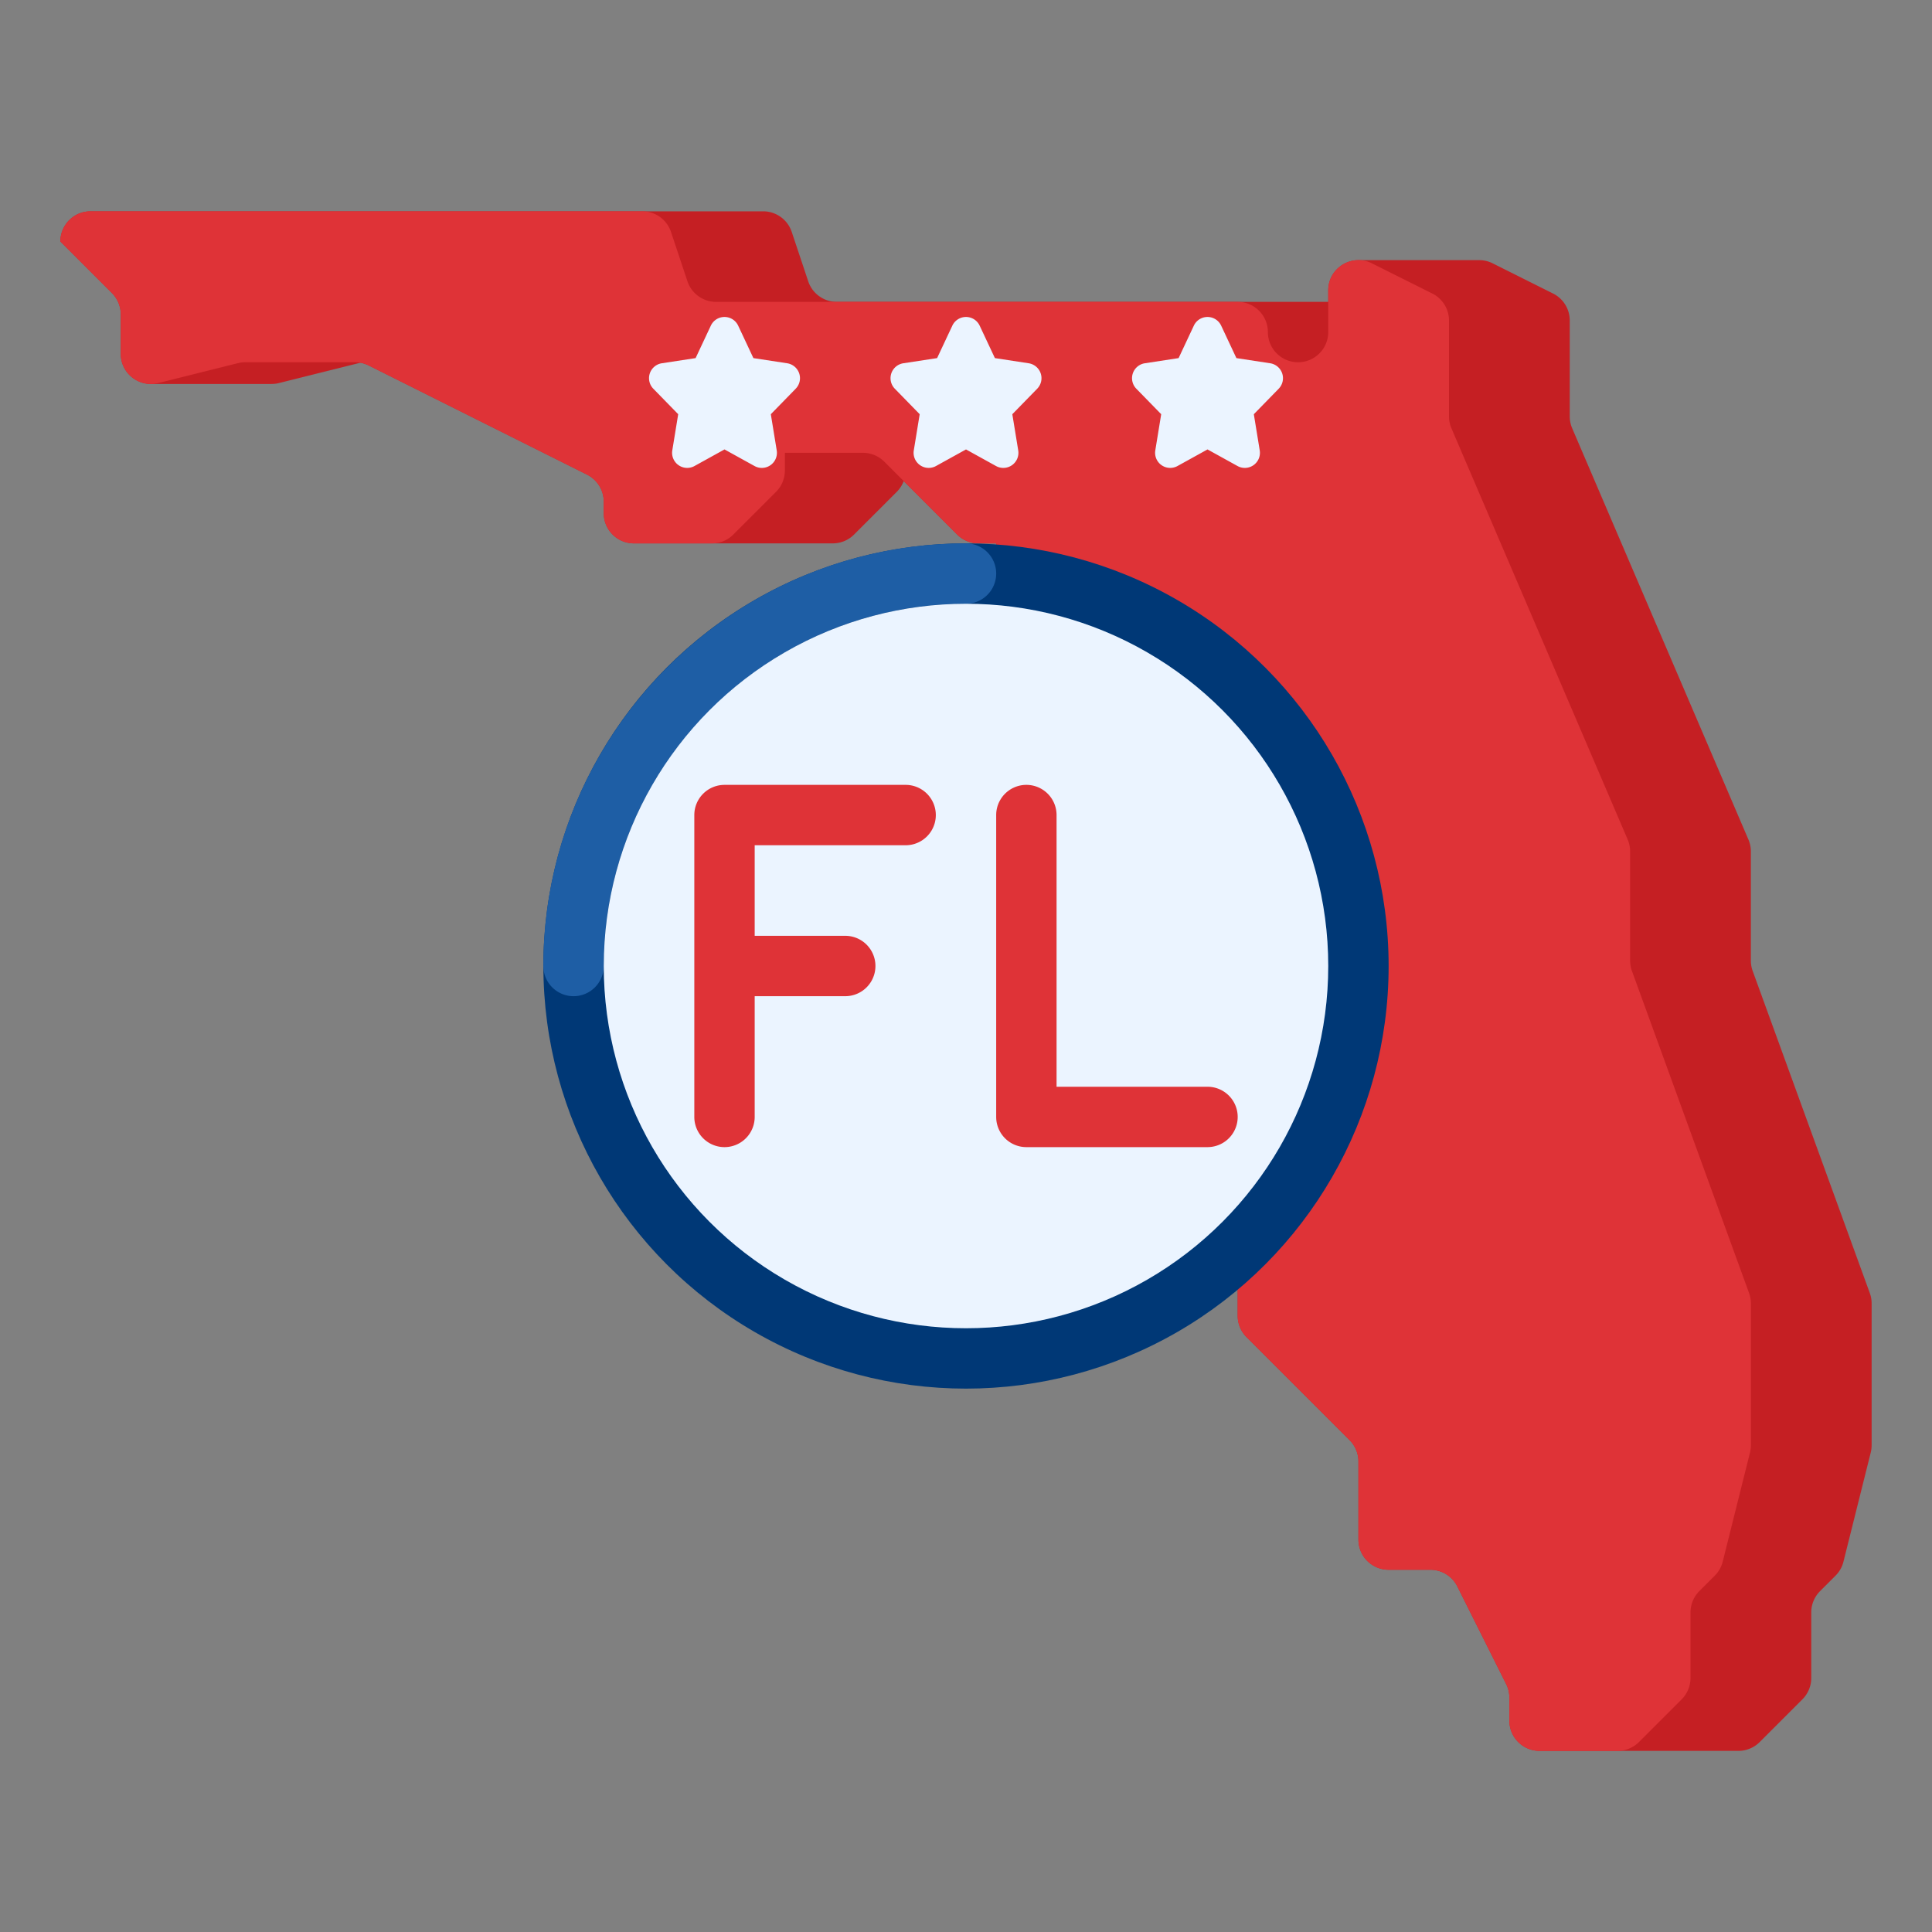
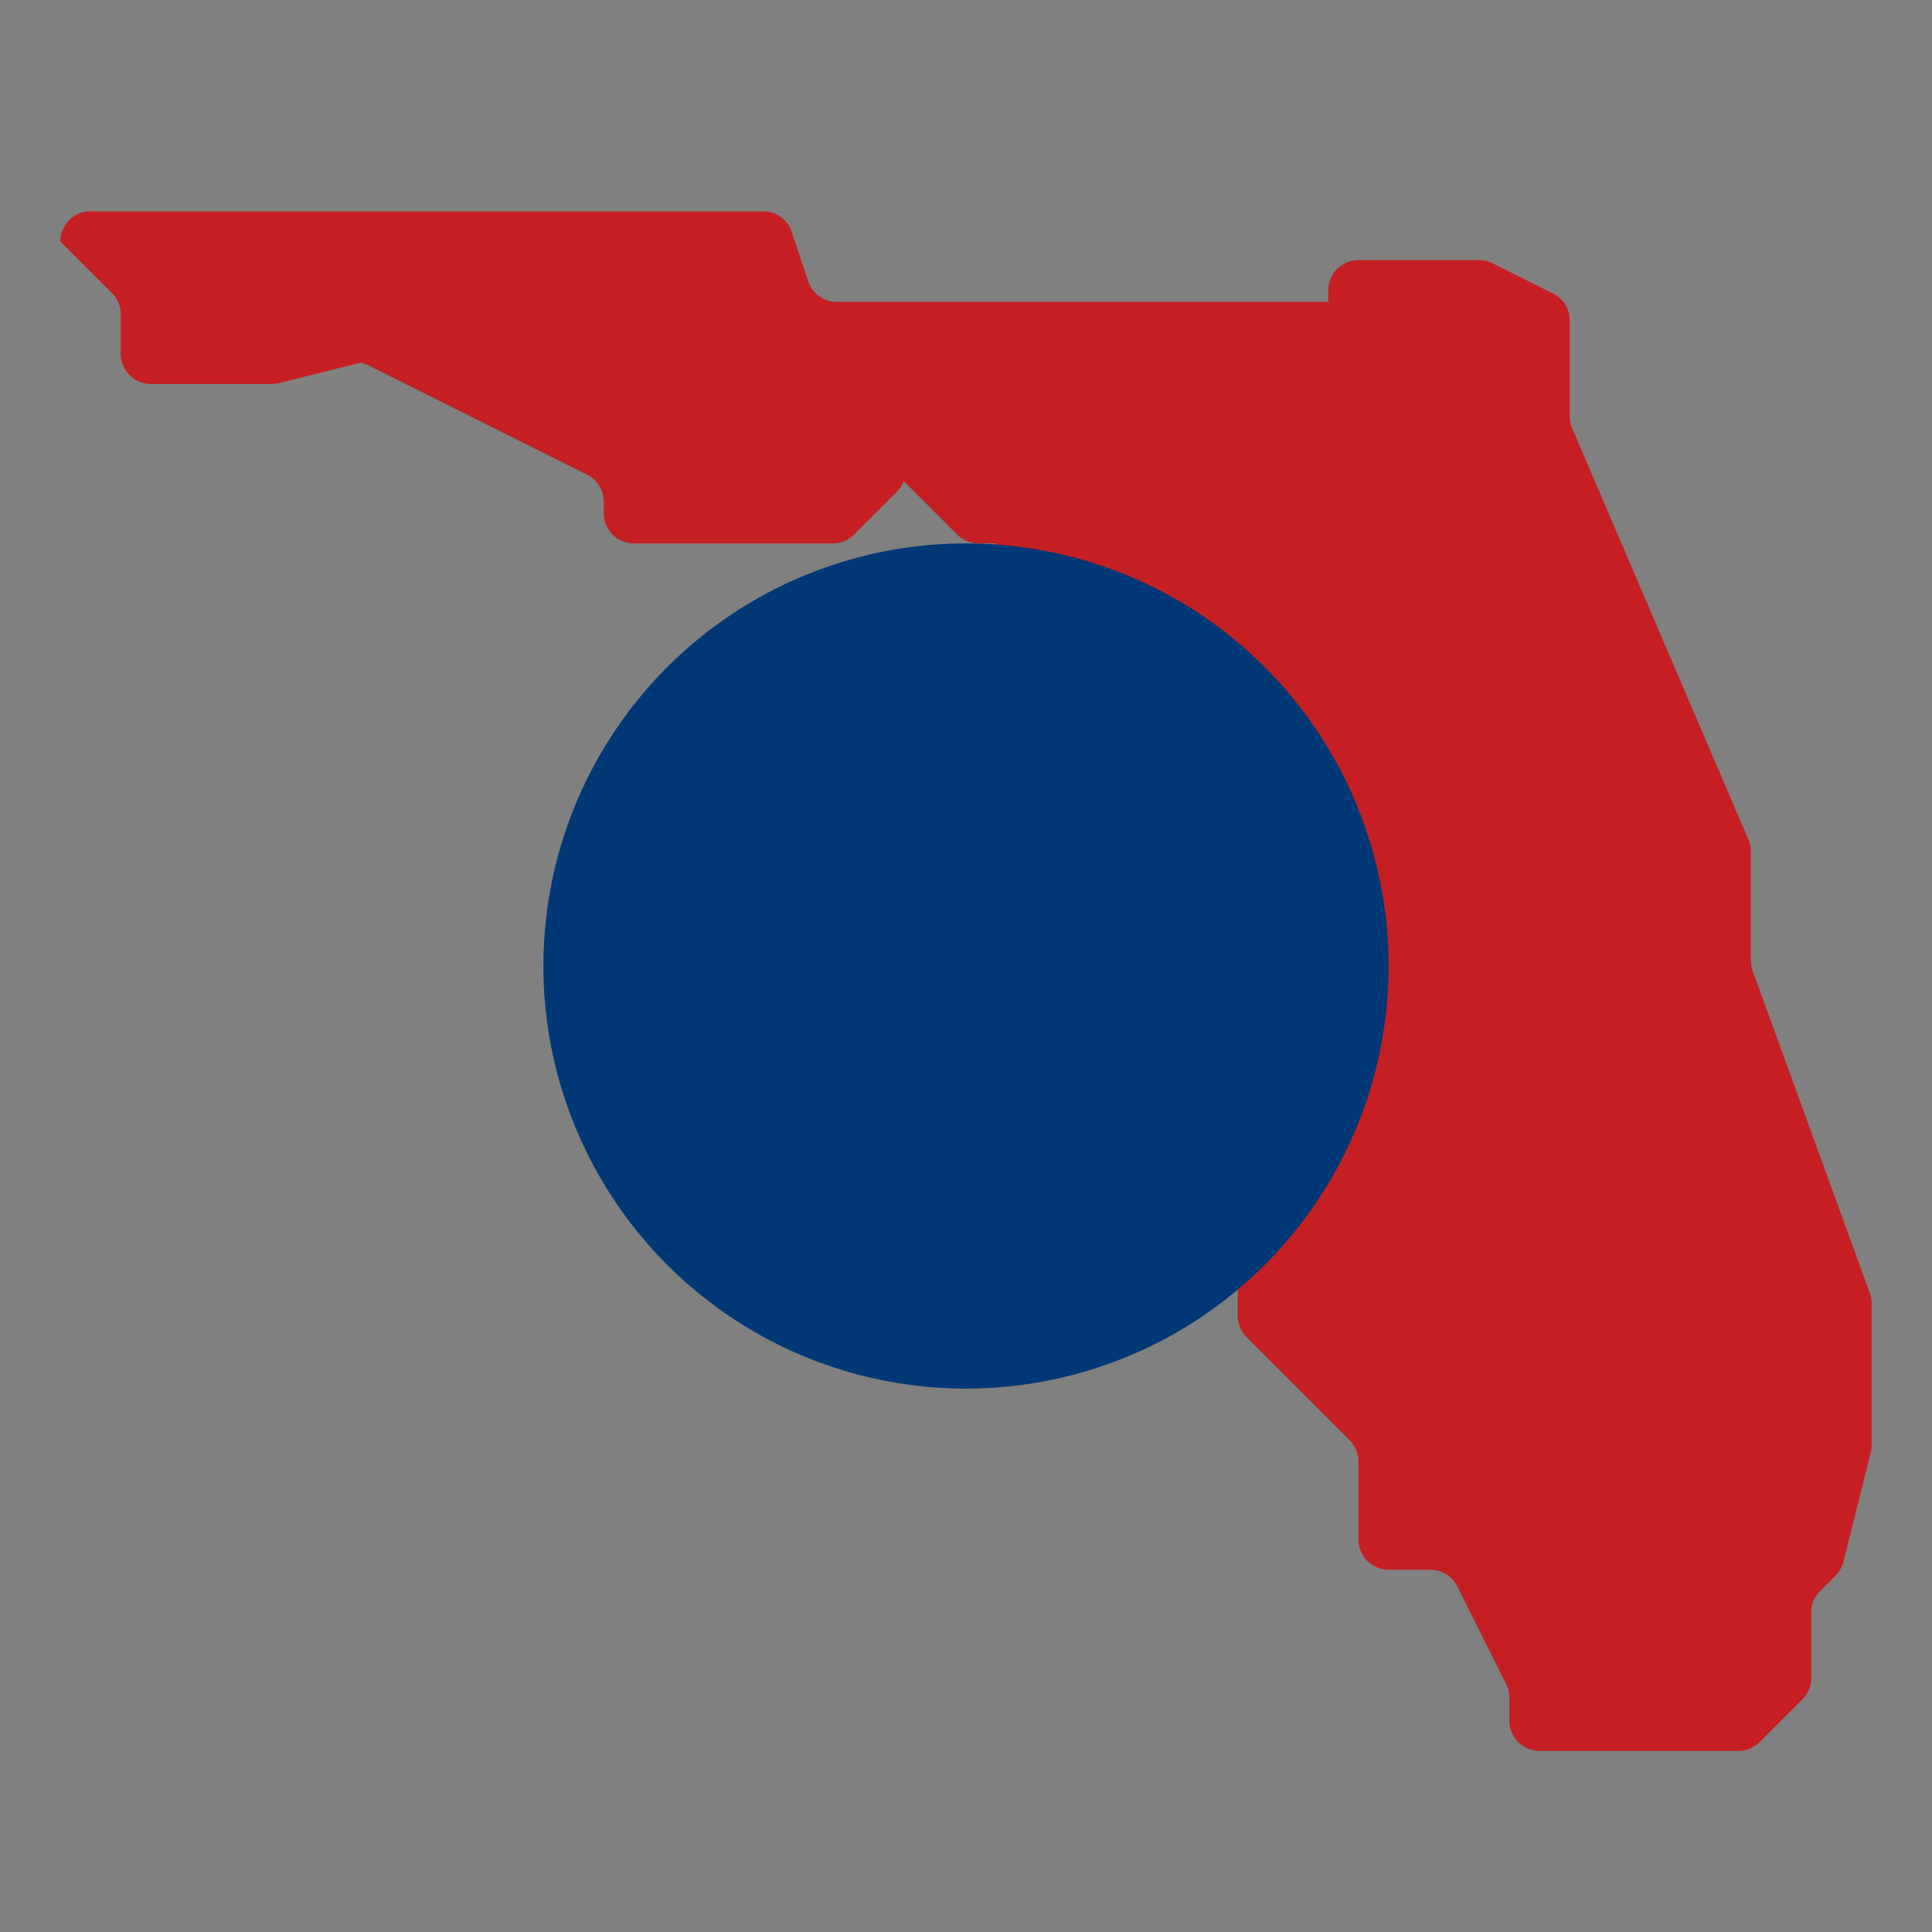
<svg xmlns="http://www.w3.org/2000/svg" version="1.1" width="512" height="512" x="0" y="0" viewBox="0 0 512 512" style="enable-background:new 0 0 512 512" xml:space="preserve" class="">
  <rect x="0" y="0" width="512" height="512" fill="#808080" stroke="none" />
  <g>
    <path fill="#c51f23" d="M496 345.41v37.61c0 .65-.08 1.3-.24 1.94l-7.22 28.89a7.973 7.973 0 0 1-2.11 3.72l-4.09 4.09a7.985 7.985 0 0 0-2.34 5.65v17.38c0 2.12-.84 4.15-2.34 5.65l-11.32 11.32a7.985 7.985 0 0 1-5.65 2.34H408c-4.42 0-8-3.58-8-8v-6.11c0-1.24-.29-2.47-.84-3.58l-12.95-25.89a7.985 7.985 0 0 0-7.15-4.42H368c-4.42 0-8-3.58-8-8v-20.69c0-2.12-.84-4.15-2.34-5.65l-27.32-27.32a7.985 7.985 0 0 1-2.34-5.65v-9.38c0-2.12-.84-4.15-2.34-5.65l-3.32-3.32a7.985 7.985 0 0 1-2.34-5.65V320l-19.99-29.98a7.986 7.986 0 0 1-1.34-4.44V257.6c0-1.06.21-2.1.61-3.08l12.1-29.04c.41-.98.62-2.02.62-3.08V192c0-4.42-3.58-8-8-8h-12.69c-2.12 0-4.15-.84-5.65-2.34l-19.32-19.32a7.985 7.985 0 0 1-2.34-5.65V144h-4.69c-2.12 0-4.15-.84-5.65-2.34l-14.17-14.17a8.055 8.055 0 0 1-1.83 2.85l-11.32 11.32a7.985 7.985 0 0 1-5.65 2.34H168c-4.42 0-8-3.58-8-8v-3.06c0-3.03-1.71-5.8-4.42-7.15L97.69 96.84c-.68-.33-1.4-.57-2.14-.71-.17.03-.34.07-.51.11l-21.1 5.27c-.66.17-1.32.24-1.96.24v.01H39.97c-4.28 0-7.97-3.48-7.97-8.01V83.31c0-2.12-.84-4.15-2.34-5.65L16 64c0-4.42 3.58-8 8-8h178.23c3.45 0 6.5 2.2 7.59 5.47l4.36 13.06a7.991 7.991 0 0 0 7.59 5.47H352v-3.06c0-4.63 3.81-8 8.01-8h32c1.18 0 2.4.26 3.57.85l16 8a7.985 7.985 0 0 1 4.42 7.15v25.42c0 1.08.22 2.15.65 3.15l46.7 108.98c.43 1 .65 2.07.65 3.15v28.95c0 .93.16 1.86.48 2.73l31.04 85.36c.32.87.48 1.8.48 2.73z" opacity="1" data-original="#e1322d" />
-     <path fill="#df3337" d="M24 56h146.234a7.998 7.998 0 0 1 7.589 5.47l4.353 13.06a8 8 0 0 0 7.589 5.47H328a8 8 0 0 1 8 8 8 8 0 0 0 16 0V76.944c0-5.947 6.258-9.815 11.578-7.155l16 8A8 8 0 0 1 384 84.944v25.414c0 1.083.22 2.156.647 3.151l46.706 108.981c.427.996.647 2.068.647 3.151v28.949c0 .932.163 1.858.482 2.734l31.037 85.351c.319.876.482 1.802.482 2.734v37.606c0 .654-.08 1.306-.239 1.94l-7.224 28.895a8.008 8.008 0 0 1-2.104 3.717l-4.09 4.09a8 8 0 0 0-2.343 5.657v17.373a8 8 0 0 1-2.343 5.657l-11.314 11.314a8 8 0 0 1-5.657 2.343H408a8 8 0 0 1-8-8v-6.111a7.994 7.994 0 0 0-.845-3.578l-12.944-25.889a8 8 0 0 0-7.155-4.422H368a8 8 0 0 1-8-8v-20.686a8 8 0 0 0-2.343-5.657l-27.314-27.314a8 8 0 0 1-2.343-5.657v-9.373a8 8 0 0 0-2.343-5.657l-3.314-3.314a8 8 0 0 1-2.343-5.657V320l-19.99-29.985a8 8 0 0 1-1.344-4.438V257.6c0-1.056.209-2.102.615-3.077l12.103-29.046a8.005 8.005 0 0 0 .615-3.077V192a8 8 0 0 0-8-8h-12.686a8 8 0 0 1-5.657-2.343l-19.314-19.314a8 8 0 0 1-2.343-5.657V144h-4.686a8 8 0 0 1-5.657-2.343l-19.314-19.314a8 8 0 0 0-5.657-2.343H208v4.686a8 8 0 0 1-2.343 5.657l-11.314 11.314a8 8 0 0 1-5.657 2.343H168a8 8 0 0 1-8-8v-3.056a8 8 0 0 0-4.422-7.155L97.689 96.845A7.994 7.994 0 0 0 94.111 96H64.985c-.654 0-1.306.08-1.94.239l-21.104 5.276c-5.049 1.262-9.94-2.557-9.94-7.761v-10.44a8 8 0 0 0-2.343-5.657L16 64a8 8 0 0 1 8-8z" opacity="1" data-original="#f04b37" class="" />
    <circle cx="256" cy="256" r="112" fill="#003876" opacity="1" data-original="#4182c3" class="" />
-     <path fill="#1e5ea5" d="M152 264a8 8 0 0 1-8-8c0-61.757 50.243-112 112-112a8 8 0 0 1 0 16c-52.935 0-96 43.065-96 96a8 8 0 0 1-8 8z" opacity="1" data-original="#64afe1" class="" />
-     <circle cx="256" cy="256" r="96" fill="#ebf4ff" opacity="1" data-original="#d7e6f0" class="" />
    <g fill="#d7e6f0">
-       <path d="m208.604 96.269-8.946-1.367-4.037-8.602a4 4 0 0 0-7.242 0l-4.037 8.602-8.946 1.367a4 4 0 0 0-2.258 6.748l6.591 6.754-1.564 9.585a4.002 4.002 0 0 0 5.884 4.145l7.953-4.397 7.953 4.397a3.997 3.997 0 0 0 4.24-.231 4.002 4.002 0 0 0 1.645-3.914l-1.564-9.585 6.591-6.754a4.002 4.002 0 0 0 .93-4.063 4.013 4.013 0 0 0-3.193-2.685zM272.604 96.269l-8.946-1.367-4.037-8.602a4 4 0 0 0-7.242 0l-4.037 8.602-8.946 1.367a4 4 0 0 0-2.258 6.748l6.591 6.754-1.564 9.585a4.002 4.002 0 0 0 5.884 4.145l7.953-4.397 7.953 4.397a3.997 3.997 0 0 0 4.24-.231 4.002 4.002 0 0 0 1.645-3.914l-1.564-9.585 6.591-6.754a4.002 4.002 0 0 0 .93-4.063 4.013 4.013 0 0 0-3.193-2.685zM339.793 98.954a4.001 4.001 0 0 0-3.188-2.685l-8.946-1.367-4.037-8.602a4 4 0 0 0-7.242 0l-4.037 8.602-8.946 1.367a4 4 0 0 0-2.258 6.748l6.591 6.754-1.564 9.585a4.002 4.002 0 0 0 5.884 4.145l7.953-4.397 7.953 4.397a3.997 3.997 0 0 0 4.24-.231 4.002 4.002 0 0 0 1.645-3.914l-1.564-9.585 6.591-6.754a4.009 4.009 0 0 0 .925-4.063z" fill="#ebf4ff" opacity="1" data-original="#d7e6f0" class="" />
-     </g>
+       </g>
    <g fill="#f04b37">
-       <path d="M320 288h-40v-72a8 8 0 0 0-16 0v80a8 8 0 0 0 8 8h48a8 8 0 0 0 0-16zM240 208h-48a8 8 0 0 0-8 8v80a8 8 0 0 0 16 0v-32h24a8 8 0 0 0 0-16h-24v-24h40a8 8 0 0 0 0-16z" fill="#df3337" opacity="1" data-original="#f04b37" class="" />
-     </g>
+       </g>
  </g>
</svg>